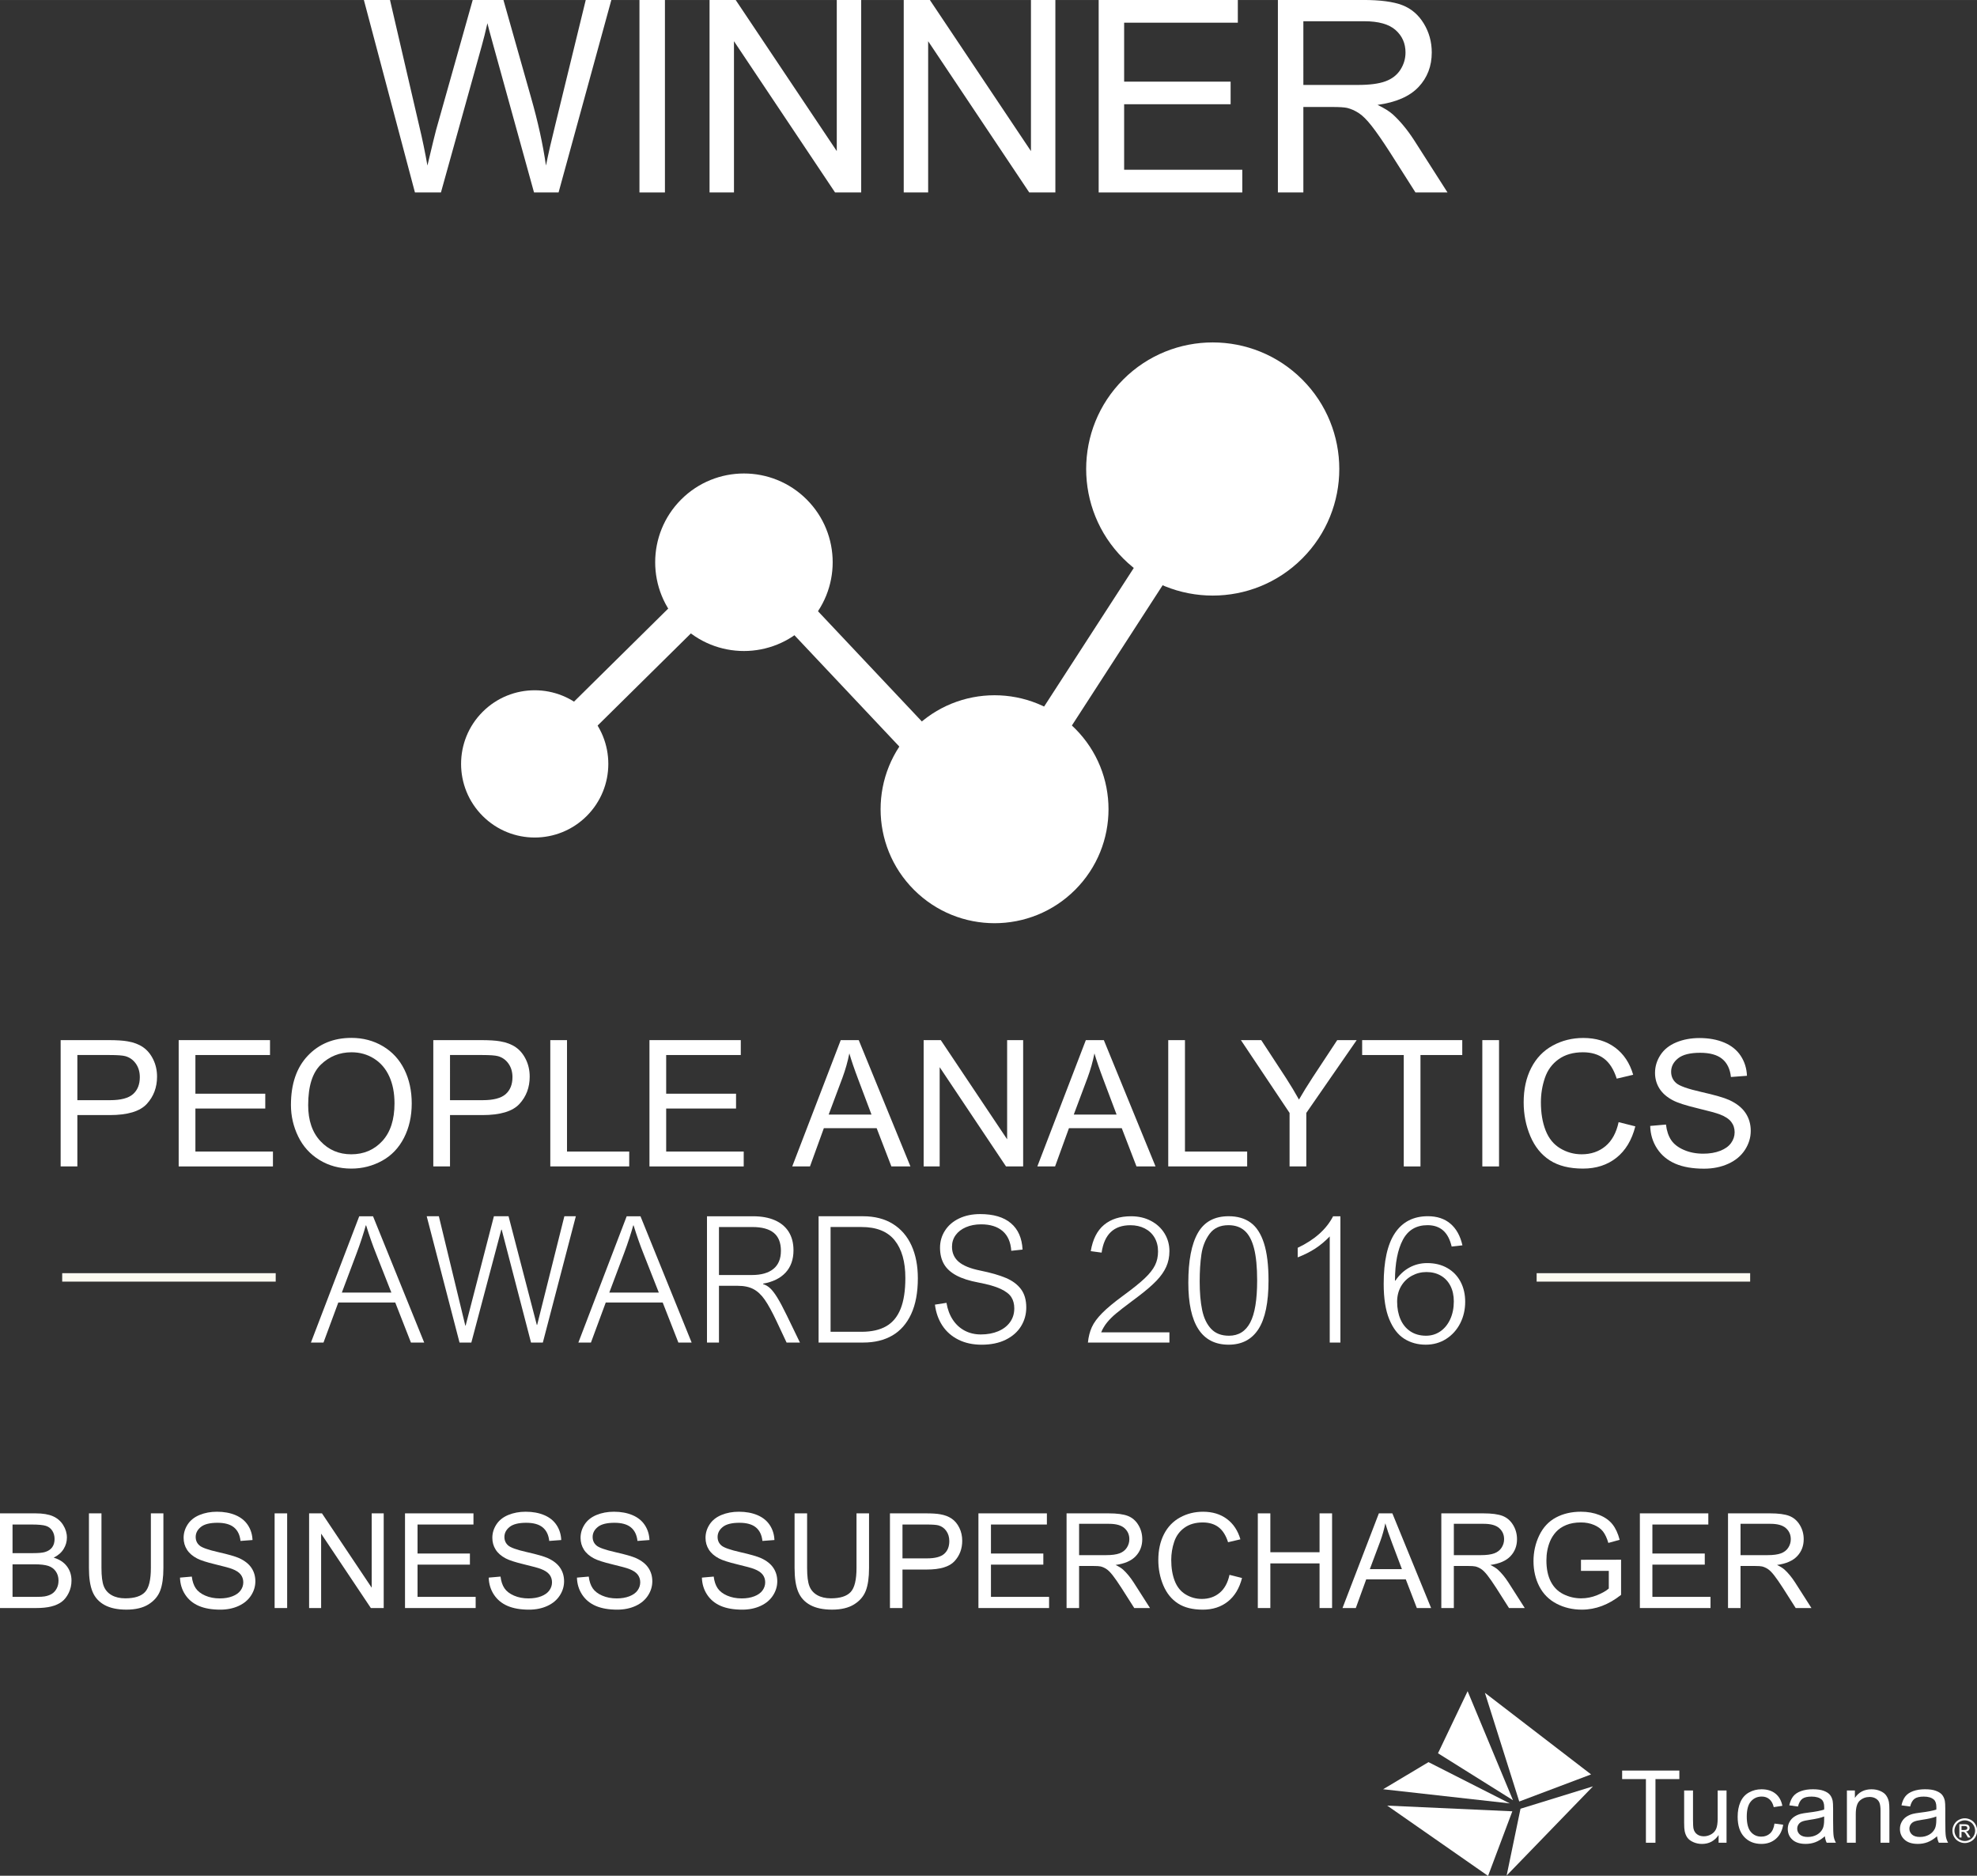
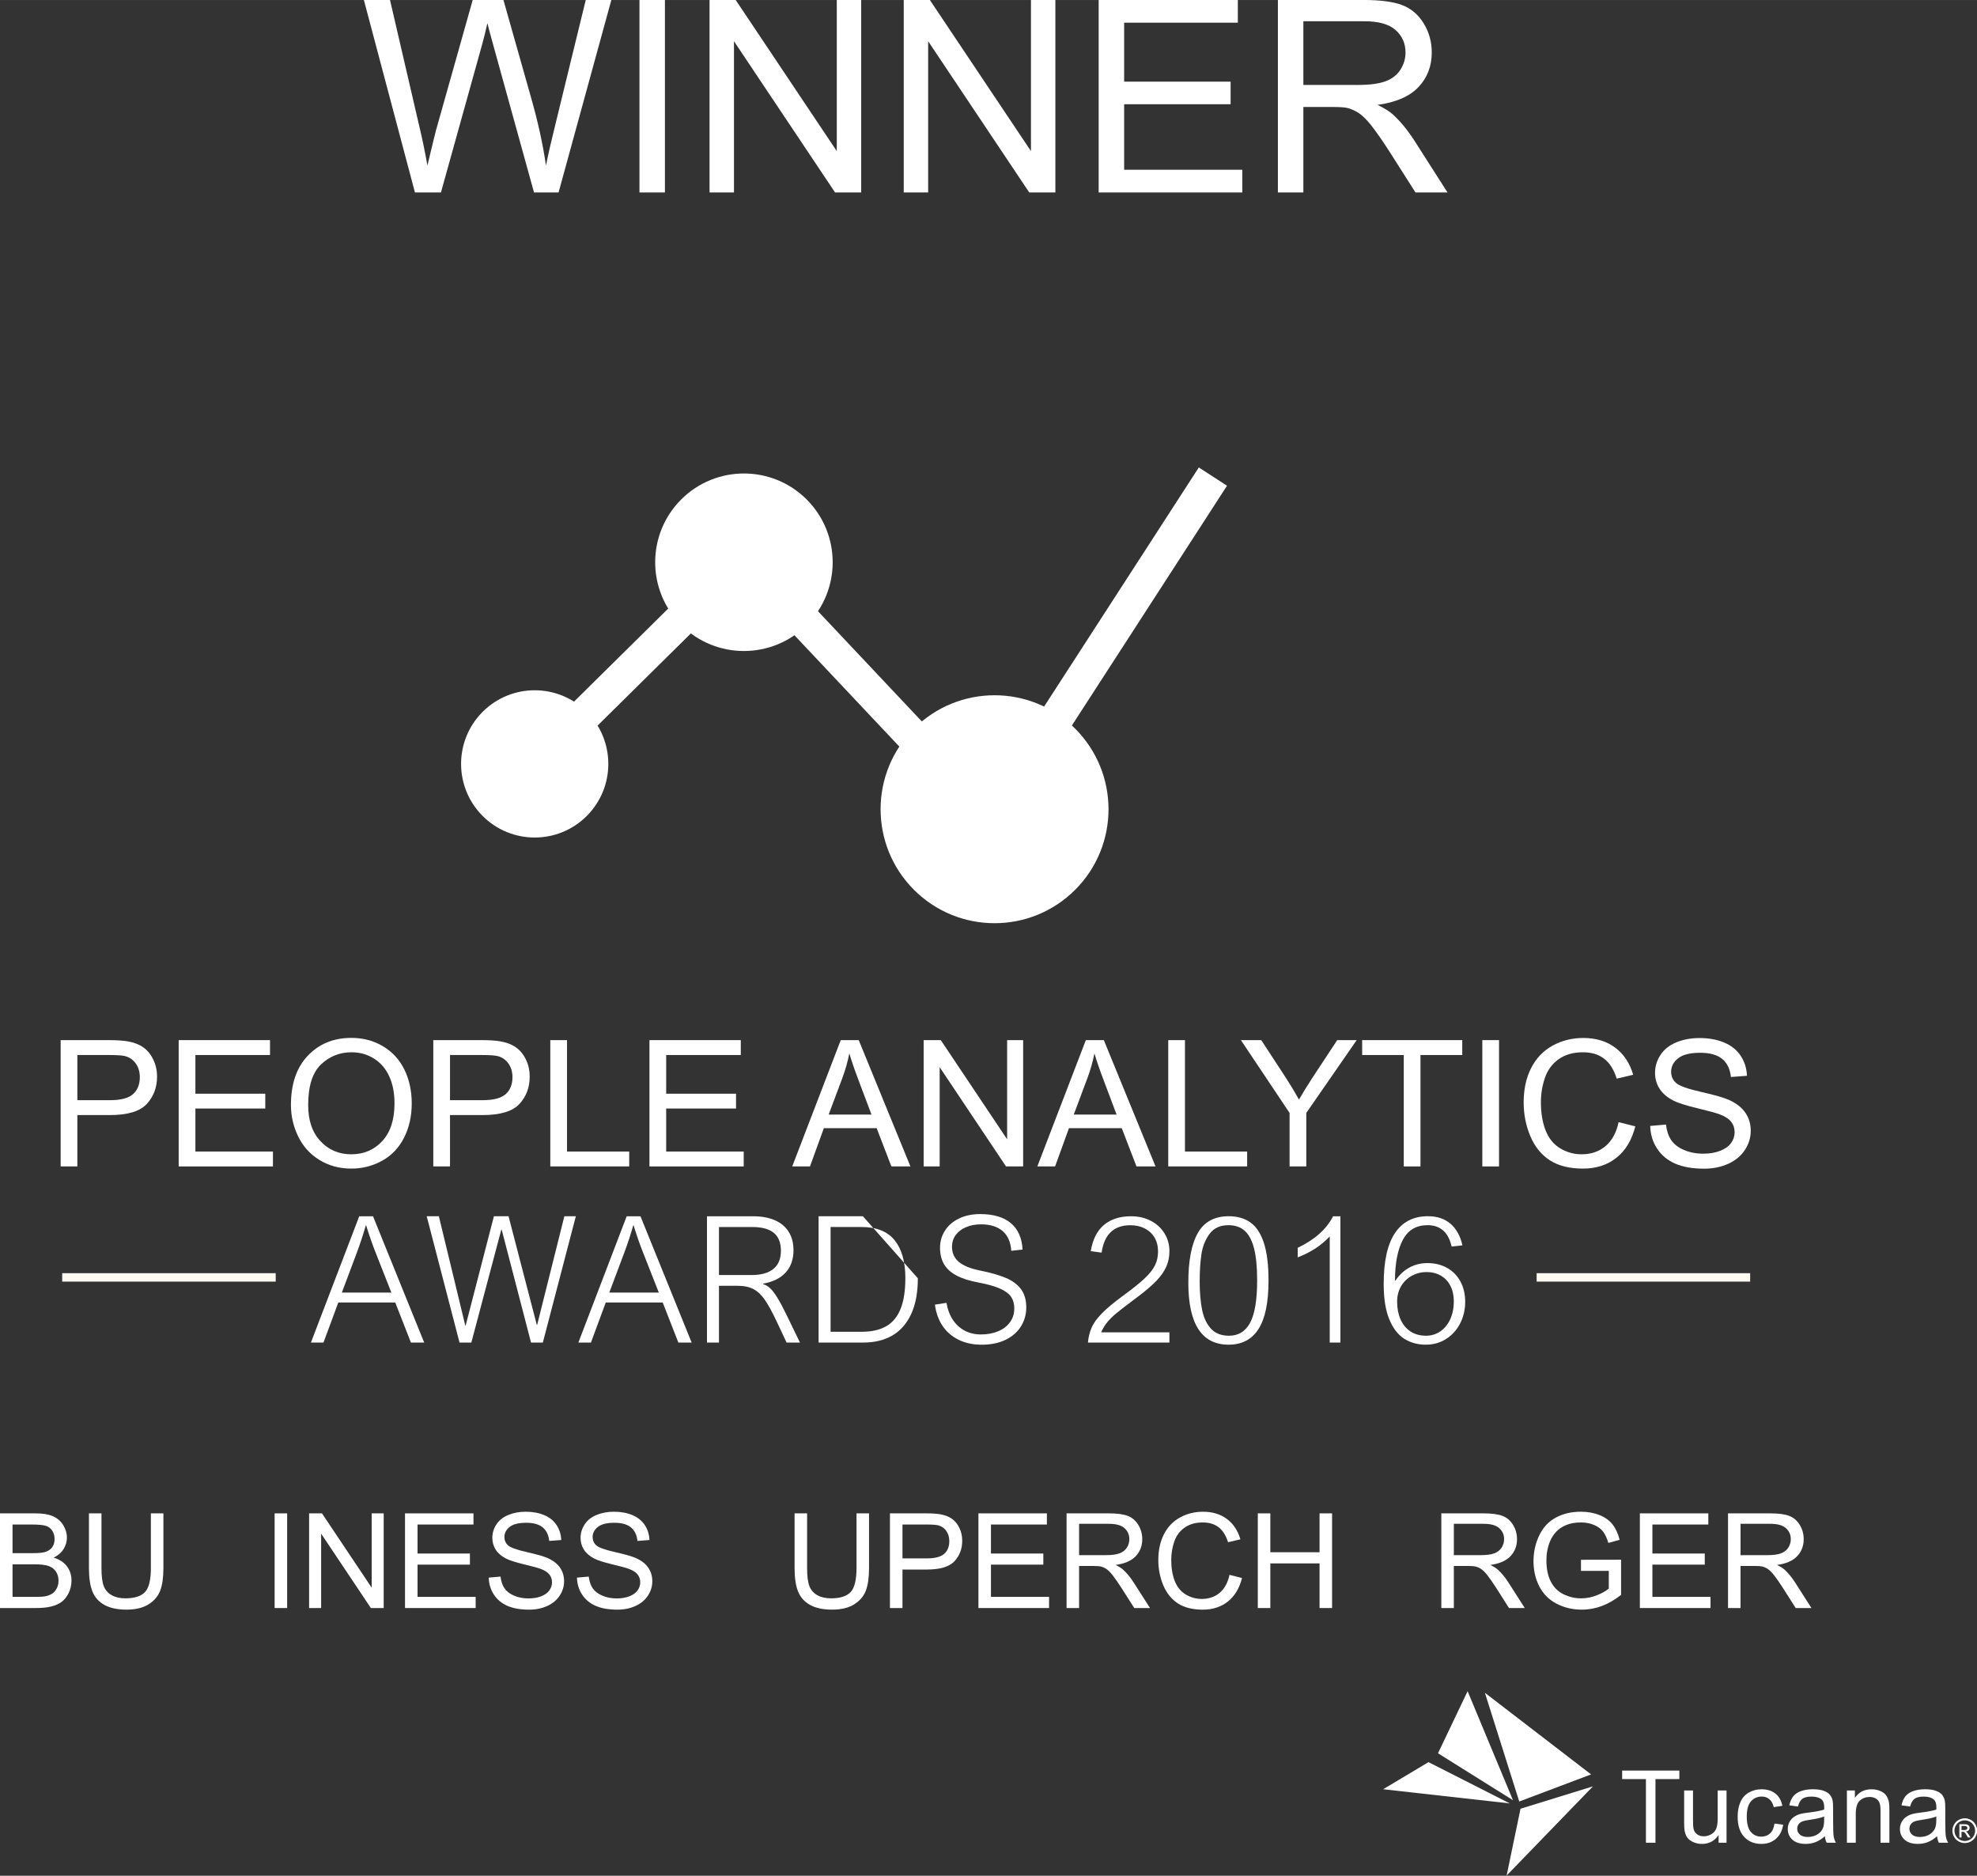
<svg xmlns="http://www.w3.org/2000/svg" width="105.41" height="100" fill-rule="evenodd" overflow="visible" stroke-linejoin="bevel" stroke-width=".501" version="1.1" viewBox="0 0 79.057 74.998">
  <rect x="0" y="0" width="79.057" height="74.998" fill="#333333" stroke="none" />
  <g transform="matrix(.336 0 0 .336 0 -.001)">
    <g stroke-miterlimit="79.84">
      <g transform="translate(-19.724 -16.725)" fill="#fff" fill-rule="nonzero">
        <path d="m69.108 39.629-6.078-22.906h3.109l3.485 15.016c0.375 1.573 0.698 3.135 0.969 4.687 0.583-2.448 0.926-3.859 1.031-4.234l4.359-15.469h3.656l3.282 11.594c0.822 2.875 1.416 5.578 1.781 8.109 0.292-1.448 0.672-3.109 1.141-4.984l3.593-14.719h3.047l-6.281 22.906h-2.922l-4.828-17.453c-0.406-1.458-0.646-2.354-0.719-2.687-0.239 1.052-0.463 1.948-0.672 2.687l-4.859 17.453z" />
        <path d="m95.828 39.629v-22.906h3.031v22.906z" />
        <path d="m104.17 39.629v-22.906h3.109l12.032 17.985v-17.985h2.906v22.906h-3.109l-12.032-17.999v17.999z" />
        <path d="m127.28 39.629v-22.906h3.109l12.032 17.985v-17.985h2.906v22.906h-3.109l-12.032-17.999v17.999z" />
        <path d="m150.48 39.629v-22.906h16.562v2.703h-13.531v7.016h12.672v2.688h-12.672v7.796h14.062v2.703z" />
        <path d="m171.81 39.629v-22.906h10.156c2.042 0 3.594 0.206 4.656 0.618 1.063 0.411 1.912 1.137 2.548 2.179 0.635 1.042 0.952 2.193 0.952 3.453 0 1.625-0.525 2.995-1.577 4.11-1.052 1.114-2.678 1.823-4.875 2.125 0.801 0.385 1.411 0.765 1.828 1.14 0.885 0.813 1.724 1.828 2.515 3.047l3.985 6.234h-3.813l-3.031-4.765c-0.885-1.375-1.615-2.427-2.188-3.156-0.572-0.729-1.085-1.24-1.539-1.532-0.453-0.291-0.913-0.494-1.382-0.609-0.344-0.073-0.907-0.109-1.688-0.109h-3.516v10.171zm3.031-12.796h6.516c1.385 0 2.469-0.143 3.25-0.43 0.781-0.286 1.375-0.745 1.781-1.375s0.61-1.315 0.61-2.055c0-1.083-0.393-1.974-1.18-2.671-0.786-0.699-2.028-1.048-3.727-1.048h-7.25z" />
        <path d="m26.942 155.53v-15.031h5.67c0.998 0 1.76 0.048 2.286 0.143 0.739 0.123 1.357 0.358 1.856 0.703s0.901 0.829 1.205 1.451c0.304 0.621 0.456 1.305 0.456 2.05 0 1.279-0.406 2.36-1.22 3.246-0.813 0.885-2.283 1.327-4.409 1.327h-3.855v6.111zm1.989-7.884h3.886c1.285 0 2.197-0.24 2.738-0.718 0.539-0.479 0.809-1.152 0.809-2.02 0-0.629-0.158-1.167-0.476-1.615s-0.737-0.744-1.256-0.887c-0.335-0.089-0.954-0.133-1.856-0.133h-3.845z" />
        <path d="m40.99 155.53v-15.031h10.869v1.774h-8.879v4.603h8.315v1.764h-8.315v5.117h9.228v1.773z" />
        <path d="m54.35 148.21c0-2.494 0.67-4.448 2.01-5.859 1.34-1.412 3.07-2.118 5.189-2.118 1.387 0 2.638 0.332 3.752 0.995 1.115 0.663 1.964 1.587 2.548 2.773 0.585 1.186 0.877 2.531 0.877 4.035 0 1.525-0.307 2.888-0.923 4.091-0.615 1.203-1.486 2.114-2.614 2.733-1.128 0.618-2.345 0.928-3.651 0.928-1.415 0-2.679-0.342-3.794-1.026-1.114-0.683-1.958-1.616-2.532-2.799-0.574-1.182-0.862-2.433-0.862-3.753zm2.051 0.031c0 1.812 0.487 3.239 1.461 4.281 0.975 1.043 2.196 1.564 3.666 1.564 1.497 0 2.729-0.527 3.697-1.579 0.967-1.053 1.45-2.546 1.45-4.481 0-1.224-0.206-2.292-0.62-3.204-0.414-0.913-1.019-1.62-1.815-2.123-0.796-0.502-1.69-0.753-2.681-0.753-1.408 0-2.62 0.483-3.635 1.451-1.015 0.967-1.523 2.582-1.523 4.844z" />
        <path d="m71.292 155.53v-15.031h5.67c0.998 0 1.76 0.048 2.286 0.143 0.739 0.123 1.357 0.358 1.856 0.703s0.901 0.829 1.205 1.451c0.304 0.621 0.456 1.305 0.456 2.05 0 1.279-0.406 2.36-1.22 3.246-0.813 0.885-2.283 1.327-4.409 1.327h-3.855v6.111zm1.989-7.884h3.886c1.285 0 2.197-0.24 2.738-0.718 0.539-0.479 0.809-1.152 0.809-2.02 0-0.629-0.158-1.167-0.476-1.615s-0.737-0.744-1.256-0.887c-0.335-0.089-0.954-0.133-1.856-0.133h-3.845z" />
        <path d="m85.216 155.53v-15.031h1.99v13.258h7.403v1.773z" />
        <path d="m97.018 155.53v-15.031h10.869v1.774h-8.879v4.603h8.315v1.764h-8.315v5.117h9.228v1.773z" />
        <path d="m114.01 155.53 5.773-15.031h2.142l6.153 15.031h-2.267l-1.753-4.552h-6.285l-1.651 4.552zm4.337-6.172h5.096l-1.569-4.163c-0.478-1.265-0.834-2.304-1.066-3.117-0.192 0.964-0.461 1.921-0.81 2.871z" />
        <path d="m129.65 155.53v-15.031h2.04l7.896 11.802v-11.802h1.907v15.031h-2.04l-7.896-11.812v11.812z" />
        <path d="m143.18 155.53 5.773-15.031h2.142l6.153 15.031h-2.267l-1.753-4.552h-6.285l-1.651 4.552zm4.337-6.172h5.096l-1.569-4.163c-0.478-1.265-0.834-2.304-1.066-3.117-0.192 0.964-0.461 1.921-0.81 2.871z" />
        <path d="m158.76 155.53v-15.031h1.99v13.258h7.403v1.773z" />
        <path d="m173.2 155.53v-6.367l-5.793-8.664h2.42l2.963 4.532c0.547 0.847 1.056 1.695 1.528 2.543 0.451-0.786 0.998-1.672 1.64-2.656l2.913-4.419h2.317l-5.998 8.664v6.367z" />
        <path d="m186.79 155.53v-13.257h-4.952v-1.774h11.914v1.774h-4.973v13.257z" />
        <path d="m196.14 155.53v-15.031h1.989v15.031z" />
        <path d="m212.36 150.26 1.989 0.502c-0.417 1.634-1.167 2.88-2.251 3.738-1.083 0.858-2.408 1.287-3.973 1.287-1.62 0-2.938-0.33-3.953-0.99-1.015-0.659-1.787-1.615-2.317-2.866-0.53-1.25-0.795-2.594-0.795-4.029 0-1.566 0.3-2.931 0.898-4.096 0.598-1.166 1.449-2.051 2.553-2.656s2.319-0.908 3.645-0.908c1.504 0 2.768 0.383 3.794 1.149 1.025 0.766 1.739 1.842 2.143 3.23l-1.959 0.461c-0.348-1.094-0.854-1.89-1.517-2.389s-1.497-0.748-2.502-0.748c-1.155 0-2.121 0.276-2.897 0.83s-1.321 1.297-1.635 2.23c-0.315 0.934-0.472 1.896-0.472 2.887 0 1.278 0.186 2.394 0.559 3.347 0.373 0.954 0.952 1.667 1.738 2.138 0.786 0.472 1.637 0.708 2.553 0.708 1.114 0 2.057-0.322 2.83-0.964 0.772-0.643 1.295-1.596 1.569-2.861z" />
        <path d="m216.12 150.71 1.876-0.164c0.089 0.752 0.296 1.369 0.621 1.851 0.324 0.482 0.828 0.871 1.512 1.169 0.683 0.297 1.453 0.446 2.307 0.446 0.759 0 1.429-0.113 2.01-0.339 0.581-0.225 1.013-0.534 1.297-0.928 0.283-0.392 0.425-0.821 0.425-1.286 0-0.472-0.136-0.884-0.41-1.236-0.273-0.352-0.724-0.648-1.353-0.887-0.404-0.157-1.296-0.402-2.676-0.733-1.381-0.332-2.349-0.644-2.902-0.938-0.718-0.376-1.253-0.843-1.605-1.4s-0.528-1.181-0.528-1.871c0-0.759 0.216-1.468 0.646-2.128 0.431-0.66 1.06-1.16 1.887-1.502s1.746-0.513 2.758-0.513c1.114 0 2.097 0.18 2.948 0.539s1.506 0.887 1.963 1.584c0.458 0.697 0.704 1.487 0.739 2.368l-1.908 0.144c-0.102-0.95-0.449-1.668-1.04-2.153-0.592-0.486-1.465-0.728-2.62-0.728-1.203 0-2.08 0.22-2.63 0.661s-0.825 0.972-0.826 1.595c1e-3 0.539 0.195 0.984 0.585 1.332 0.383 0.349 1.382 0.706 2.999 1.072s2.726 0.685 3.327 0.959c0.875 0.403 1.521 0.914 1.938 1.533 0.417 0.618 0.626 1.331 0.626 2.137 0 0.8-0.229 1.554-0.687 2.261-0.458 0.708-1.116 1.258-1.974 1.651s-1.824 0.59-2.897 0.59c-1.36 0-2.5-0.198-3.419-0.595-0.92-0.396-1.641-0.993-2.164-1.789-0.523-0.797-0.798-1.697-0.825-2.702z" />
        <path d="m68.63 176.49-1.866-4.767h-6.777l-1.764 4.767h-1.496l5.751-15.03h1.641l6.09 15.03zm-6.459-10.642-1.764 4.696h5.896l-1.825-4.635c-0.403-1.005-0.796-2.126-1.179-3.363h-0.041c-0.116 0.424-0.272 0.935-0.467 1.533s-0.401 1.188-0.62 1.769z" />
        <path d="m75.142 174.47 3.363-13.011h1.743l3.363 12.929h0.041l3.23-12.899 0.02-0.03h1.354l-3.927 15.03h-1.405l-3.486-13.41-0.02-0.031h-0.031l-3.568 13.441h-1.405l-3.906-15.03h1.446l3.147 13.011z" />
        <path d="m100.46 176.49-1.866-4.767h-6.777l-1.764 4.767h-1.496l5.751-15.03h1.641l6.09 15.03zm-6.459-10.642-1.764 4.696h5.896l-1.825-4.635c-0.403-1.005-0.796-2.126-1.179-3.363h-0.041c-0.116 0.424-0.272 0.935-0.467 1.533s-0.401 1.188-0.62 1.769z" />
        <path d="m114.16 165.51c0 1.086-0.312 1.968-0.933 2.645-0.623 0.677-1.514 1.117-2.677 1.322v0.062c0.288 0.082 0.559 0.239 0.816 0.472 0.256 0.232 0.541 0.601 0.856 1.107 0.314 0.506 0.69 1.21 1.128 2.112l1.579 3.26h-1.59l-1.179-2.511c-0.533-1.128-1.003-1.986-1.409-2.574-0.407-0.588-0.858-1.013-1.354-1.276s-1.119-0.395-1.871-0.395h-2.235v6.756h-1.426v-15.03h5.486c1.005 0 1.868 0.157 2.589 0.471 0.721 0.315 1.271 0.774 1.651 1.379 0.379 0.605 0.569 1.338 0.569 2.2zm-1.497 0.061c0-0.957-0.28-1.668-0.841-2.133-0.561-0.464-1.412-0.697-2.553-0.697h-3.978v5.711h3.906c1.121 0 1.979-0.243 2.574-0.728 0.594-0.485 0.892-1.203 0.892-2.153z" />
-         <path d="m128.96 168.84c0 1.695-0.265 3.113-0.794 4.255-0.53 1.141-1.277 1.992-2.241 2.553-0.964 0.56-2.119 0.84-3.465 0.84h-5.312v-15.03h5.271c1.401 0 2.59 0.304 3.568 0.912 0.977 0.608 1.717 1.466 2.219 2.574 0.503 1.107 0.754 2.406 0.754 3.896zm-1.487-0.041c0-1.928-0.423-3.42-1.271-4.476s-2.164-1.584-3.947-1.584h-3.681v12.468h3.681c1.196 0 2.177-0.221 2.942-0.661 0.766-0.441 1.336-1.132 1.712-2.072 0.376-0.939 0.564-2.165 0.564-3.675z" />
+         <path d="m128.96 168.84c0 1.695-0.265 3.113-0.794 4.255-0.53 1.141-1.277 1.992-2.241 2.553-0.964 0.56-2.119 0.84-3.465 0.84h-5.312v-15.03h5.271zm-1.487-0.041c0-1.928-0.423-3.42-1.271-4.476s-2.164-1.584-3.947-1.584h-3.681v12.468h3.681c1.196 0 2.177-0.221 2.942-0.661 0.766-0.441 1.336-1.132 1.712-2.072 0.376-0.939 0.564-2.165 0.564-3.675z" />
        <path d="m136.49 162.42c-0.677 0-1.28 0.115-1.81 0.344-0.529 0.229-0.938 0.543-1.225 0.943s-0.431 0.86-0.431 1.379c0 0.739 0.267 1.337 0.8 1.795 0.533 0.457 1.394 0.806 2.584 1.045 1.244 0.253 2.254 0.544 3.03 0.872 0.775 0.328 1.373 0.772 1.794 1.333 0.42 0.56 0.631 1.288 0.631 2.183 0 0.814-0.207 1.557-0.621 2.231-0.413 0.673-1.02 1.208-1.82 1.604-0.799 0.397-1.756 0.595-2.871 0.595-1.045 0-1.968-0.2-2.768-0.6s-1.435-0.959-1.907-1.676c-0.471-0.718-0.765-1.548-0.882-2.492l1.374-0.215v0.01c0.13 0.772 0.381 1.44 0.754 2.005 0.372 0.563 0.844 0.996 1.415 1.296 0.571 0.301 1.211 0.452 1.922 0.452 0.773 0 1.459-0.127 2.061-0.38 0.601-0.253 1.072-0.613 1.41-1.081s0.507-1.017 0.507-1.646c0-0.519-0.118-0.964-0.353-1.333-0.236-0.369-0.662-0.697-1.277-0.984s-1.483-0.537-2.604-0.749c-1.107-0.205-1.998-0.49-2.671-0.856-0.673-0.365-1.164-0.818-1.472-1.358-0.307-0.541-0.461-1.183-0.461-1.928 0-0.752 0.198-1.435 0.595-2.05 0.396-0.615 0.957-1.096 1.681-1.441 0.725-0.345 1.559-0.518 2.502-0.518 1.586 0 2.806 0.363 3.66 1.087 0.855 0.725 1.316 1.77 1.385 3.137l-1.343 0.144c-0.069-1.032-0.412-1.815-1.031-2.348s-1.471-0.8-2.558-0.8z" />
        <path d="m149.2 176.49c0.069-0.683 0.222-1.291 0.462-1.825 0.239-0.533 0.651-1.095 1.235-1.686 0.585-0.592 1.423-1.287 2.517-2.087 1.114-0.813 1.962-1.495 2.543-2.045s0.991-1.07 1.23-1.559c0.24-0.488 0.359-1.034 0.359-1.635 0-0.636-0.14-1.189-0.42-1.661s-0.67-0.834-1.169-1.087-1.066-0.379-1.702-0.379c-1.969 0-3.11 1.087-3.425 3.26l-1.292-0.174c0.233-1.401 0.759-2.444 1.579-3.127 0.821-0.684 1.894-1.025 3.22-1.025 0.882 0 1.67 0.182 2.363 0.548 0.694 0.366 1.234 0.865 1.62 1.497 0.387 0.632 0.58 1.334 0.58 2.107 0 0.677-0.127 1.297-0.38 1.861s-0.642 1.119-1.169 1.666c-0.526 0.547-1.24 1.162-2.142 1.846l-0.79 0.594c-0.834 0.622-1.458 1.106-1.871 1.451-0.414 0.345-0.767 0.697-1.061 1.056s-0.53 0.754-0.708 1.184h8.121v1.22z" />
        <path d="m161.15 169.36c0-2.612 0.378-4.582 1.133-5.911s1.977-1.994 3.665-1.994c1.046 0 1.917 0.252 2.615 0.758 0.697 0.506 1.227 1.323 1.589 2.451s0.543 2.611 0.543 4.45c0 2.604-0.398 4.526-1.194 5.767s-1.981 1.861-3.553 1.861c-3.199 0-4.798-2.461-4.798-7.382zm4.778-6.839c-0.991 0-1.742 0.345-2.251 1.035-0.509 0.691-0.832 1.504-0.969 2.441-0.137 0.936-0.205 2.006-0.205 3.209 0 1.347 0.099 2.49 0.297 3.43 0.199 0.94 0.554 1.681 1.067 2.224 0.512 0.544 1.22 0.815 2.122 0.816 1.135-1e-3 1.978-0.524 2.528-1.569 0.55-1.046 0.825-2.717 0.825-5.014 0-1.579-0.123-2.849-0.369-3.809s-0.619-1.661-1.118-2.102-1.141-0.661-1.927-0.661z" />
        <path d="m177.98 176.49v-12.631c-0.547 0.567-1.121 1.047-1.722 1.44-0.602 0.393-1.299 0.744-2.092 1.051v-1.138c2.009-0.95 3.414-2.201 4.214-3.752h0.871v15.03z" />
        <path d="m189.62 162.52c-1.347 0-2.327 0.584-2.943 1.753-0.615 1.169-0.926 2.775-0.933 4.819l0.042 0.041c0.464-0.69 1.021-1.213 1.671-1.569 0.649-0.355 1.357-0.533 2.122-0.533 0.909 0 1.705 0.195 2.389 0.585 0.684 0.389 1.21 0.933 1.579 1.63s0.554 1.493 0.554 2.389c0 0.936-0.199 1.793-0.595 2.568-0.397 0.776-0.952 1.393-1.666 1.851s-1.526 0.687-2.435 0.687c-0.957 0-1.808-0.234-2.553-0.702-0.745-0.469-1.34-1.239-1.784-2.313-0.445-1.072-0.667-2.481-0.667-4.224 0-2.693 0.448-4.708 1.343-6.044 0.896-1.336 2.201-2.004 3.917-2.004 1.094 0 1.989 0.297 2.686 0.892 0.698 0.594 1.173 1.452 1.426 2.573l-1.282 0.144c-0.205-0.869-0.547-1.509-1.025-1.923-0.479-0.413-1.094-0.62-1.846-0.62zm-0.133 5.577c-0.615 0-1.193 0.147-1.733 0.441s-0.967 0.71-1.282 1.246c-0.314 0.537-0.471 1.15-0.471 1.841 0 0.786 0.133 1.485 0.4 2.096 0.266 0.612 0.659 1.09 1.179 1.436 0.519 0.345 1.141 0.517 1.866 0.518 0.629-1e-3 1.194-0.173 1.697-0.518 0.502-0.346 0.895-0.829 1.179-1.451 0.283-0.622 0.425-1.326 0.425-2.112 0-0.711-0.135-1.33-0.405-1.856s-0.651-0.932-1.143-1.215c-0.492-0.284-1.063-0.426-1.712-0.426z" />
      </g>
      <path d="m7.402 152.01h25.411" fill="none" stroke="#fdfbf2" stroke-width="1" />
      <path d="m182.88 152.01h25.411" fill="none" stroke="#fdfbf2" stroke-width="1" />
    </g>
    <g fill="#fff">
      <g transform="translate(-19.724 -16.725)" fill-rule="nonzero" stroke-miterlimit="79.84">
        <path d="m19.724 208.08v-11.267h4.228c0.861 0 1.551 0.114 2.071 0.342s0.928 0.579 1.222 1.053c0.295 0.473 0.442 0.969 0.442 1.487 0 0.482-0.13 0.935-0.392 1.36-0.261 0.426-0.656 0.769-1.183 1.03 0.681 0.2 1.205 0.541 1.571 1.023 0.367 0.481 0.55 1.05 0.55 1.706 0 0.528-0.111 1.018-0.334 1.472-0.223 0.453-0.499 0.803-0.827 1.049s-0.739 0.432-1.233 0.557c-0.495 0.126-1.101 0.188-1.818 0.188zm1.492-6.533h2.436c0.661 0 1.135-0.043 1.422-0.13 0.379-0.113 0.665-0.3 0.857-0.561 0.192-0.262 0.288-0.59 0.288-0.984 0-0.374-0.09-0.703-0.269-0.988-0.179-0.284-0.435-0.479-0.769-0.584-0.332-0.105-0.904-0.158-1.713-0.158h-2.252zm0 5.204h2.805c0.482 0 0.82-0.018 1.014-0.054 0.344-0.061 0.631-0.164 0.861-0.307 0.231-0.144 0.421-0.353 0.569-0.627 0.149-0.274 0.223-0.59 0.223-0.949 0-0.42-0.108-0.785-0.323-1.095s-0.513-0.528-0.895-0.654c-0.382-0.125-0.931-0.188-1.649-0.188h-2.605z" />
        <path d="m37.68 196.81h1.491v6.51c0 1.132-0.128 2.031-0.384 2.698-0.256 0.666-0.719 1.208-1.388 1.625-0.668 0.418-1.546 0.627-2.632 0.627-1.056 0-1.919-0.182-2.59-0.546-0.672-0.364-1.151-0.89-1.438-1.58-0.287-0.689-0.43-1.63-0.43-2.824v-6.51h1.491v6.502c0 0.979 0.091 1.7 0.273 2.164 0.182 0.463 0.494 0.821 0.938 1.072 0.443 0.251 0.985 0.376 1.625 0.377 1.097-1e-3 1.878-0.249 2.345-0.746 0.466-0.497 0.699-1.453 0.699-2.867z" />
-         <path d="m41.146 204.46 1.406-0.123c0.067 0.564 0.222 1.026 0.465 1.388 0.244 0.361 0.622 0.653 1.134 0.876s1.089 0.334 1.729 0.334c0.569 0 1.071-0.084 1.507-0.253 0.435-0.169 0.759-0.401 0.972-0.696 0.213-0.294 0.319-0.616 0.319-0.965 0-0.353-0.102-0.662-0.307-0.926s-0.544-0.485-1.015-0.665c-0.302-0.118-0.971-0.301-2.006-0.549-1.035-0.249-1.76-0.483-2.175-0.703-0.538-0.282-0.939-0.632-1.203-1.05-0.264-0.417-0.396-0.885-0.396-1.402 0-0.569 0.162-1.101 0.484-1.595 0.323-0.495 0.795-0.87 1.415-1.126s1.309-0.385 2.067-0.385c0.835 0 1.572 0.135 2.21 0.404s1.129 0.665 1.472 1.187c0.343 0.523 0.527 1.115 0.553 1.776l-1.429 0.108c-0.077-0.713-0.337-1.251-0.781-1.614-0.443-0.364-1.097-0.546-1.963-0.546-0.902 0-1.559 0.165-1.972 0.495-0.412 0.331-0.619 0.729-0.619 1.196 0 0.404 0.147 0.738 0.438 0.999 0.287 0.261 1.037 0.529 2.249 0.803 1.211 0.274 2.043 0.514 2.494 0.719 0.656 0.302 1.14 0.685 1.452 1.149 0.313 0.464 0.469 0.998 0.469 1.602 0 0.6-0.171 1.165-0.515 1.695-0.343 0.531-0.836 0.943-1.479 1.238-0.643 0.294-1.367 0.442-2.172 0.442-1.019 0-1.874-0.149-2.563-0.446s-1.23-0.745-1.622-1.341c-0.392-0.597-0.598-1.273-0.618-2.026z" />
        <path d="m52.408 208.08v-11.267h1.491v11.267z" />
        <path d="m56.512 208.08v-11.267h1.53l5.918 8.846v-8.846h1.43v11.267h-1.529l-5.919-8.854v8.854z" />
        <path d="m67.926 208.08v-11.267h8.147v1.329h-6.656v3.451h6.233v1.322h-6.233v3.836h6.917v1.329z" />
        <path d="m77.888 204.46 1.406-0.123c0.067 0.564 0.222 1.026 0.465 1.388 0.244 0.361 0.622 0.653 1.134 0.876s1.089 0.334 1.729 0.334c0.569 0 1.071-0.084 1.507-0.253 0.435-0.169 0.759-0.401 0.972-0.696 0.213-0.294 0.319-0.616 0.319-0.965 0-0.353-0.102-0.662-0.307-0.926s-0.544-0.485-1.015-0.665c-0.302-0.118-0.971-0.301-2.006-0.549-1.035-0.249-1.76-0.483-2.175-0.703-0.538-0.282-0.939-0.632-1.203-1.05-0.264-0.417-0.396-0.885-0.396-1.402 0-0.569 0.162-1.101 0.484-1.595 0.323-0.495 0.795-0.87 1.415-1.126s1.309-0.385 2.067-0.385c0.835 0 1.572 0.135 2.21 0.404s1.129 0.665 1.472 1.187c0.343 0.523 0.527 1.115 0.553 1.776l-1.429 0.108c-0.077-0.713-0.337-1.251-0.781-1.614-0.443-0.364-1.097-0.546-1.963-0.546-0.902 0-1.559 0.165-1.972 0.495-0.412 0.331-0.619 0.729-0.619 1.196 0 0.404 0.147 0.738 0.438 0.999 0.287 0.261 1.037 0.529 2.249 0.803 1.211 0.274 2.043 0.514 2.494 0.719 0.656 0.302 1.14 0.685 1.452 1.149 0.313 0.464 0.469 0.998 0.469 1.602 0 0.6-0.171 1.165-0.515 1.695-0.343 0.531-0.836 0.943-1.479 1.238-0.643 0.294-1.367 0.442-2.172 0.442-1.019 0-1.874-0.149-2.563-0.446s-1.23-0.745-1.622-1.341c-0.392-0.597-0.598-1.273-0.618-2.026z" />
        <path d="m88.388 204.46 1.406-0.123c0.067 0.564 0.222 1.026 0.465 1.388 0.244 0.361 0.622 0.653 1.134 0.876s1.089 0.334 1.729 0.334c0.569 0 1.071-0.084 1.507-0.253 0.435-0.169 0.759-0.401 0.972-0.696 0.213-0.294 0.319-0.616 0.319-0.965 0-0.353-0.102-0.662-0.307-0.926s-0.544-0.485-1.015-0.665c-0.302-0.118-0.971-0.301-2.006-0.549-1.035-0.249-1.76-0.483-2.175-0.703-0.538-0.282-0.939-0.632-1.203-1.05-0.264-0.417-0.396-0.885-0.396-1.402 0-0.569 0.162-1.101 0.484-1.595 0.323-0.495 0.795-0.87 1.415-1.126s1.309-0.385 2.067-0.385c0.835 0 1.572 0.135 2.21 0.404s1.129 0.665 1.472 1.187c0.343 0.523 0.527 1.115 0.553 1.776l-1.429 0.108c-0.077-0.713-0.337-1.251-0.781-1.614-0.443-0.364-1.097-0.546-1.963-0.546-0.902 0-1.559 0.165-1.972 0.495-0.412 0.331-0.619 0.729-0.619 1.196 0 0.404 0.147 0.738 0.438 0.999 0.287 0.261 1.037 0.529 2.249 0.803 1.211 0.274 2.043 0.514 2.494 0.719 0.656 0.302 1.14 0.685 1.452 1.149 0.313 0.464 0.469 0.998 0.469 1.602 0 0.6-0.171 1.165-0.515 1.695-0.343 0.531-0.836 0.943-1.479 1.238-0.643 0.294-1.367 0.442-2.172 0.442-1.019 0-1.874-0.149-2.563-0.446s-1.23-0.745-1.622-1.341c-0.392-0.597-0.598-1.273-0.618-2.026z" />
-         <path d="m103.26 204.46 1.406-0.123c0.067 0.564 0.222 1.026 0.465 1.388 0.244 0.361 0.622 0.653 1.134 0.876s1.089 0.334 1.729 0.334c0.569 0 1.071-0.084 1.507-0.253 0.435-0.169 0.759-0.401 0.972-0.696 0.213-0.294 0.319-0.616 0.319-0.965 0-0.353-0.102-0.662-0.307-0.926s-0.544-0.485-1.015-0.665c-0.302-0.118-0.971-0.301-2.006-0.549-1.035-0.249-1.76-0.483-2.175-0.703-0.538-0.282-0.939-0.632-1.203-1.05-0.264-0.417-0.396-0.885-0.396-1.402 0-0.569 0.162-1.101 0.484-1.595 0.323-0.495 0.795-0.87 1.415-1.126s1.309-0.385 2.067-0.385c0.835 0 1.572 0.135 2.21 0.404s1.129 0.665 1.472 1.187c0.343 0.523 0.527 1.115 0.553 1.776l-1.429 0.108c-0.077-0.713-0.337-1.251-0.781-1.614-0.443-0.364-1.097-0.546-1.963-0.546-0.902 0-1.559 0.165-1.972 0.495-0.412 0.331-0.619 0.729-0.619 1.196 0 0.404 0.147 0.738 0.438 0.999 0.287 0.261 1.037 0.529 2.249 0.803 1.211 0.274 2.043 0.514 2.494 0.719 0.656 0.302 1.14 0.685 1.452 1.149 0.313 0.464 0.469 0.998 0.469 1.602 0 0.6-0.171 1.165-0.515 1.695-0.343 0.531-0.836 0.943-1.479 1.238-0.643 0.294-1.367 0.442-2.172 0.442-1.019 0-1.874-0.149-2.563-0.446s-1.23-0.745-1.622-1.341c-0.392-0.597-0.598-1.273-0.618-2.026z" />
        <path d="m121.66 196.81h1.491v6.51c0 1.132-0.128 2.031-0.384 2.698-0.256 0.666-0.719 1.208-1.388 1.625-0.668 0.418-1.546 0.627-2.632 0.627-1.056 0-1.919-0.182-2.59-0.546-0.672-0.364-1.151-0.89-1.438-1.58-0.287-0.689-0.43-1.63-0.43-2.824v-6.51h1.491v6.502c0 0.979 0.091 1.7 0.273 2.164 0.182 0.463 0.494 0.821 0.938 1.072 0.443 0.251 0.985 0.376 1.625 0.377 1.097-1e-3 1.878-0.249 2.345-0.746 0.466-0.497 0.699-1.453 0.699-2.867z" />
        <path d="m125.64 208.08v-11.267h4.25c0.748 0 1.32 0.035 1.714 0.107 0.554 0.092 1.017 0.268 1.391 0.527 0.375 0.259 0.676 0.621 0.904 1.087s0.342 0.979 0.342 1.538c0 0.958-0.305 1.769-0.915 2.432-0.61 0.664-1.711 0.996-3.305 0.996h-2.89v4.58zm1.491-5.91h2.913c0.963 0 1.647-0.179 2.052-0.538s0.607-0.864 0.607-1.514c0-0.472-0.119-0.875-0.357-1.211s-0.552-0.557-0.941-0.665c-0.251-0.066-0.715-0.1-1.392-0.1h-2.882z" />
        <path d="m136.17 208.08v-11.267h8.147v1.329h-6.656v3.451h6.233v1.322h-6.233v3.836h6.917v1.329z" />
        <path d="m146.66 208.08v-11.267h4.996c1.004 0 1.768 0.101 2.29 0.303 0.523 0.203 0.941 0.56 1.253 1.072 0.313 0.513 0.469 1.079 0.469 1.699 0 0.8-0.259 1.473-0.776 2.022-0.518 0.548-1.317 0.896-2.398 1.045 0.394 0.189 0.694 0.376 0.899 0.561 0.436 0.4 0.848 0.899 1.237 1.499l1.96 3.066h-1.875l-1.491-2.344c-0.435-0.676-0.794-1.194-1.076-1.552-0.282-0.359-0.534-0.61-0.757-0.754-0.223-0.143-0.45-0.243-0.68-0.299-0.169-0.036-0.446-0.054-0.83-0.054h-1.73v5.003zm1.491-6.294h3.205c0.682 0 1.215-0.071 1.599-0.212s0.676-0.366 0.876-0.676 0.3-0.647 0.3-1.011c0-0.533-0.193-0.971-0.58-1.314-0.387-0.344-0.998-0.515-1.834-0.515h-3.566z" />
        <path d="m166.05 204.13 1.491 0.376c-0.313 1.225-0.875 2.159-1.687 2.802-0.813 0.643-1.805 0.965-2.979 0.965-1.214 0-2.202-0.248-2.963-0.742-0.761-0.495-1.34-1.211-1.737-2.148-0.397-0.938-0.596-1.945-0.596-3.021 0-1.174 0.225-2.197 0.673-3.071 0.448-0.873 1.086-1.537 1.914-1.99 0.828-0.454 1.738-0.681 2.732-0.681 1.128 0 2.076 0.288 2.844 0.861 0.769 0.574 1.304 1.381 1.607 2.422l-1.468 0.345c-0.262-0.819-0.641-1.417-1.138-1.791s-1.122-0.561-1.876-0.561c-0.865 0-1.589 0.208-2.171 0.623s-0.99 0.972-1.226 1.672c-0.235 0.699-0.353 1.421-0.353 2.163 0 0.959 0.139 1.795 0.419 2.51 0.279 0.715 0.713 1.249 1.302 1.602 0.59 0.354 1.228 0.531 1.914 0.531 0.835 0 1.542-0.241 2.122-0.723 0.579-0.481 0.971-1.196 1.176-2.144z" />
        <path d="m169.42 208.08v-11.267h1.491v4.627h5.857v-4.627h1.491v11.267h-1.491v-5.311h-5.857v5.311z" />
-         <path d="m179.5 208.08 4.327-11.267h1.606l4.612 11.267h-1.699l-1.314-3.412h-4.712l-1.237 3.412zm3.251-4.627h3.82l-1.176-3.12c-0.359-0.948-0.625-1.727-0.8-2.337-0.143 0.723-0.345 1.44-0.607 2.152z" />
        <path d="m191.26 208.08v-11.267h4.996c1.004 0 1.768 0.101 2.29 0.303 0.523 0.203 0.941 0.56 1.253 1.072 0.313 0.513 0.469 1.079 0.469 1.699 0 0.8-0.259 1.473-0.776 2.022-0.518 0.548-1.317 0.896-2.398 1.045 0.394 0.189 0.694 0.376 0.899 0.561 0.436 0.4 0.848 0.899 1.237 1.499l1.96 3.066h-1.875l-1.491-2.344c-0.435-0.676-0.794-1.194-1.076-1.552-0.282-0.359-0.534-0.61-0.757-0.754-0.223-0.143-0.45-0.243-0.68-0.299-0.169-0.036-0.446-0.054-0.83-0.054h-1.73v5.003zm1.491-6.294h3.205c0.682 0 1.215-0.071 1.599-0.212s0.676-0.366 0.876-0.676 0.3-0.647 0.3-1.011c0-0.533-0.193-0.971-0.58-1.314-0.387-0.344-0.998-0.515-1.834-0.515h-3.566z" />
        <path d="m207.88 203.66v-1.322l4.773-8e-3v4.182c-0.733 0.584-1.489 1.023-2.268 1.318-0.779 0.294-1.578 0.442-2.398 0.442-1.107 0-2.112-0.237-3.017-0.711-0.904-0.474-1.587-1.16-2.048-2.056-0.461-0.897-0.692-1.899-0.692-3.006 0-1.096 0.23-2.12 0.688-3.07 0.459-0.951 1.119-1.657 1.979-2.118 0.861-0.461 1.853-0.692 2.975-0.692 0.815 0 1.551 0.133 2.21 0.396 0.658 0.264 1.174 0.632 1.548 1.103 0.374 0.472 0.659 1.087 0.853 1.845l-1.345 0.369c-0.169-0.574-0.379-1.025-0.63-1.353s-0.61-0.59-1.076-0.788c-0.466-0.197-0.984-0.296-1.552-0.296-0.682 0-1.271 0.104-1.768 0.312-0.497 0.207-0.898 0.48-1.203 0.818s-0.542 0.71-0.711 1.115c-0.287 0.697-0.431 1.453-0.431 2.267 0 1.005 0.173 1.845 0.519 2.521s0.85 1.179 1.511 1.507c0.661 0.327 1.363 0.491 2.106 0.492 0.645-1e-3 1.276-0.125 1.89-0.373 0.615-0.249 1.082-0.514 1.399-0.796v-2.098z" />
        <path d="m214.89 208.08v-11.267h8.147v1.329h-6.656v3.451h6.233v1.322h-6.233v3.836h6.917v1.329z" />
        <path d="m225.38 208.08v-11.267h4.996c1.004 0 1.768 0.101 2.29 0.303 0.523 0.203 0.941 0.56 1.253 1.072 0.313 0.513 0.469 1.079 0.469 1.699 0 0.8-0.259 1.473-0.776 2.022-0.518 0.548-1.317 0.896-2.398 1.045 0.394 0.189 0.694 0.376 0.899 0.561 0.436 0.4 0.848 0.899 1.237 1.499l1.96 3.066h-1.875l-1.491-2.344c-0.435-0.676-0.794-1.194-1.076-1.552-0.282-0.359-0.534-0.61-0.757-0.754-0.223-0.143-0.45-0.243-0.68-0.299-0.169-0.036-0.446-0.054-0.83-0.054h-1.73v5.003zm1.491-6.294h3.205c0.682 0 1.215-0.071 1.599-0.212s0.676-0.366 0.876-0.676 0.3-0.647 0.3-1.011c0-0.533-0.193-0.971-0.58-1.314-0.387-0.344-0.998-0.515-1.834-0.515h-3.566z" />
        <path d="m215.61 236.01v-7.575h-2.83v-1.014h6.808v1.014h-2.842v7.575z" />
        <path d="m224.26 236.01v-0.913c-0.484 0.703-1.142 1.054-1.974 1.054-0.367 0-0.71-0.07-1.028-0.211-0.319-0.14-0.555-0.317-0.709-0.53-0.155-0.213-0.263-0.474-0.326-0.782-0.043-0.207-0.064-0.535-0.064-0.985v-3.855h1.055v3.451c0 0.551 0.021 0.922 0.064 1.113 0.066 0.278 0.207 0.495 0.422 0.654 0.215 0.158 0.48 0.237 0.797 0.237 0.316 0 0.613-0.081 0.89-0.243 0.278-0.162 0.474-0.383 0.589-0.662 0.115-0.28 0.173-0.685 0.173-1.216v-3.334h1.055v6.222z" />
        <path d="m230.91 233.73 1.037 0.135c-0.114 0.715-0.404 1.274-0.87 1.679-0.467 0.404-1.04 0.606-1.72 0.606-0.851 0-1.536-0.278-2.053-0.835-0.518-0.556-0.777-1.354-0.777-2.393 0-0.672 0.111-1.26 0.334-1.764s0.562-0.882 1.017-1.133c0.455-0.252 0.95-0.378 1.485-0.378 0.676 0 1.228 0.171 1.658 0.512 0.43 0.342 0.705 0.827 0.826 1.456l-1.025 0.158c-0.098-0.418-0.271-0.732-0.519-0.943s-0.548-0.316-0.899-0.316c-0.531 0-0.963 0.19-1.295 0.571s-0.498 0.983-0.498 1.808c0 0.835 0.16 1.443 0.481 1.822 0.32 0.379 0.738 0.568 1.253 0.568 0.414 0 0.76-0.127 1.037-0.381 0.278-0.254 0.454-0.644 0.528-1.172z" />
        <path d="m236.91 235.24c-0.391 0.332-0.767 0.566-1.128 0.703s-0.749 0.205-1.163 0.205c-0.684 0-1.209-0.167-1.576-0.501s-0.551-0.76-0.551-1.28c0-0.305 0.069-0.583 0.208-0.835s0.32-0.454 0.545-0.606c0.225-0.153 0.478-0.268 0.759-0.346 0.207-0.055 0.519-0.107 0.937-0.158 0.852-0.102 1.479-0.223 1.881-0.363 4e-3 -0.145 6e-3 -0.237 6e-3 -0.276 0-0.43-0.1-0.732-0.299-0.908-0.27-0.238-0.67-0.357-1.201-0.357-0.496 0-0.862 0.086-1.099 0.26-0.236 0.174-0.411 0.482-0.524 0.923l-1.031-0.141c0.093-0.441 0.248-0.797 0.463-1.069 0.214-0.271 0.525-0.48 0.931-0.627 0.407-0.146 0.877-0.219 1.412-0.219 0.531 0 0.963 0.062 1.295 0.187s0.576 0.282 0.732 0.472c0.156 0.189 0.266 0.428 0.328 0.717 0.036 0.18 0.053 0.504 0.053 0.973v1.406c0 0.981 0.023 1.601 0.068 1.861 0.044 0.259 0.133 0.508 0.266 0.746h-1.101c-0.11-0.218-0.18-0.474-0.211-0.767zm-0.088-2.355c-0.383 0.156-0.957 0.289-1.723 0.398-0.433 0.063-0.74 0.133-0.919 0.211-0.18 0.078-0.319 0.192-0.417 0.343-0.097 0.15-0.146 0.317-0.146 0.501 0 0.281 0.106 0.515 0.319 0.703 0.213 0.187 0.525 0.281 0.935 0.281 0.406 0 0.767-0.089 1.084-0.267 0.316-0.177 0.549-0.42 0.697-0.729 0.113-0.238 0.17-0.59 0.17-1.055z" />
        <path d="m239.53 236.01v-6.222h0.95v0.885c0.457-0.684 1.117-1.025 1.98-1.025 0.375 0 0.72 0.067 1.034 0.202 0.315 0.135 0.55 0.311 0.706 0.53s0.266 0.478 0.328 0.779c0.039 0.196 0.059 0.537 0.059 1.026v3.825h-1.055v-3.784c0-0.43-0.041-0.751-0.123-0.964s-0.227-0.383-0.436-0.51-0.454-0.19-0.736-0.19c-0.449 0-0.836 0.142-1.163 0.427-0.326 0.285-0.489 0.826-0.489 1.623v3.398z" />
        <path d="m250.26 235.24c-0.391 0.332-0.767 0.566-1.128 0.703s-0.749 0.205-1.163 0.205c-0.684 0-1.209-0.167-1.576-0.501s-0.551-0.76-0.551-1.28c0-0.305 0.069-0.583 0.208-0.835s0.32-0.454 0.545-0.606c0.225-0.153 0.478-0.268 0.759-0.346 0.207-0.055 0.519-0.107 0.937-0.158 0.852-0.102 1.479-0.223 1.881-0.363 4e-3 -0.145 6e-3 -0.237 6e-3 -0.276 0-0.43-0.1-0.732-0.299-0.908-0.27-0.238-0.67-0.357-1.201-0.357-0.496 0-0.862 0.086-1.099 0.26-0.236 0.174-0.411 0.482-0.524 0.923l-1.031-0.141c0.093-0.441 0.248-0.797 0.463-1.069 0.214-0.271 0.525-0.48 0.931-0.627 0.407-0.146 0.877-0.219 1.412-0.219 0.531 0 0.963 0.062 1.295 0.187s0.576 0.282 0.732 0.472c0.156 0.189 0.266 0.428 0.328 0.717 0.036 0.18 0.053 0.504 0.053 0.973v1.406c0 0.981 0.023 1.601 0.068 1.861 0.044 0.259 0.133 0.508 0.266 0.746h-1.101c-0.11-0.218-0.18-0.474-0.211-0.767zm-0.088-2.355c-0.383 0.156-0.957 0.289-1.723 0.398-0.433 0.063-0.74 0.133-0.919 0.211-0.18 0.078-0.319 0.192-0.417 0.343-0.097 0.15-0.146 0.317-0.146 0.501 0 0.281 0.106 0.515 0.319 0.703 0.213 0.187 0.525 0.281 0.935 0.281 0.406 0 0.767-0.089 1.084-0.267 0.316-0.177 0.549-0.42 0.697-0.729 0.113-0.238 0.17-0.59 0.17-1.055z" />
        <path d="m253.56 233.1c0.247 0 0.488 0.064 0.724 0.19 0.236 0.127 0.419 0.309 0.551 0.545 0.131 0.237 0.197 0.483 0.197 0.739 0 0.254-0.065 0.498-0.194 0.733-0.13 0.234-0.312 0.416-0.545 0.545-0.234 0.13-0.478 0.195-0.733 0.195-0.256 0-0.499-0.065-0.734-0.195-0.232-0.129-0.414-0.311-0.544-0.545-0.131-0.235-0.196-0.479-0.196-0.733 0-0.256 0.066-0.502 0.199-0.739 0.132-0.236 0.316-0.418 0.55-0.545 0.236-0.126 0.478-0.19 0.725-0.19zm0 0.244c-0.206 0-0.408 0.053-0.605 0.159-0.195 0.106-0.348 0.258-0.459 0.455-0.11 0.198-0.166 0.403-0.166 0.616s0.055 0.416 0.164 0.611c0.108 0.194 0.259 0.346 0.454 0.455 0.197 0.108 0.399 0.163 0.612 0.163 0.212 0 0.416-0.055 0.611-0.163 0.195-0.109 0.347-0.261 0.455-0.455 0.108-0.195 0.162-0.398 0.162-0.611s-0.055-0.418-0.165-0.616c-0.11-0.197-0.263-0.349-0.46-0.455s-0.398-0.159-0.603-0.159zm-0.646 2.045v-1.586h0.544c0.186 0 0.321 0.015 0.404 0.044 0.084 0.029 0.15 0.08 0.199 0.153 0.05 0.073 0.075 0.151 0.075 0.233 0 0.115-0.042 0.216-0.124 0.302-0.083 0.086-0.193 0.134-0.329 0.145 0.056 0.023 0.101 0.051 0.134 0.084 0.064 0.062 0.142 0.167 0.235 0.314l0.193 0.311h-0.312l-0.141-0.25c-0.111-0.197-0.2-0.32-0.268-0.369-0.046-0.037-0.115-0.055-0.204-0.055h-0.15v0.674zm0.256-0.893h0.31c0.148 0 0.249-0.022 0.303-0.066s0.081-0.103 0.081-0.176c0-0.047-0.013-0.089-0.039-0.126s-0.062-0.065-0.108-0.083-0.132-0.027-0.257-0.027h-0.29z" />
      </g>
      <g transform="translate(0 -.002)">
        <path d="m171.14 208.64 8.925 5.587-5.4-12.975z" />
        <path d="m164.61 212.92 15.075 1.687-9.675-4.912z" />
-         <path d="m165.1 214.87 14.887 0.675-2.887 7.687z" />
        <path d="m180.96 215.24 8.624-2.663-10.275 10.613z" />
        <path d="m180.81 214.38 8.549-3.225-12.637-9.712z" />
      </g>
      <g transform="translate(-19.724 -16.725)" stroke-miterlimit="79.84">
-         <circle transform="matrix(-.707 -.707 -.707 .707 0 0)" cx="-167.32" cy="-64.723" r="15.065" />
        <circle transform="matrix(-.707 -.707 -.707 .707 0 0)" cx="-177.59" cy="-17.727" r="13.565" />
        <circle transform="matrix(-.707 -.707 -.707 .707 0 0)" cx="-135.71" cy="-17.418" r="10.564" />
        <circle transform="matrix(-.707 -.707 -.707 .707 0 0)" cx="-135.07" cy="17.163" r="8.763" />
      </g>
    </g>
    <path d="m63.952 90.615 24.6-24.3 29.4 31.2 26.4-40.8" fill="none" stroke="#fff" stroke-miterlimit="79.84" stroke-width="4" />
  </g>
</svg>